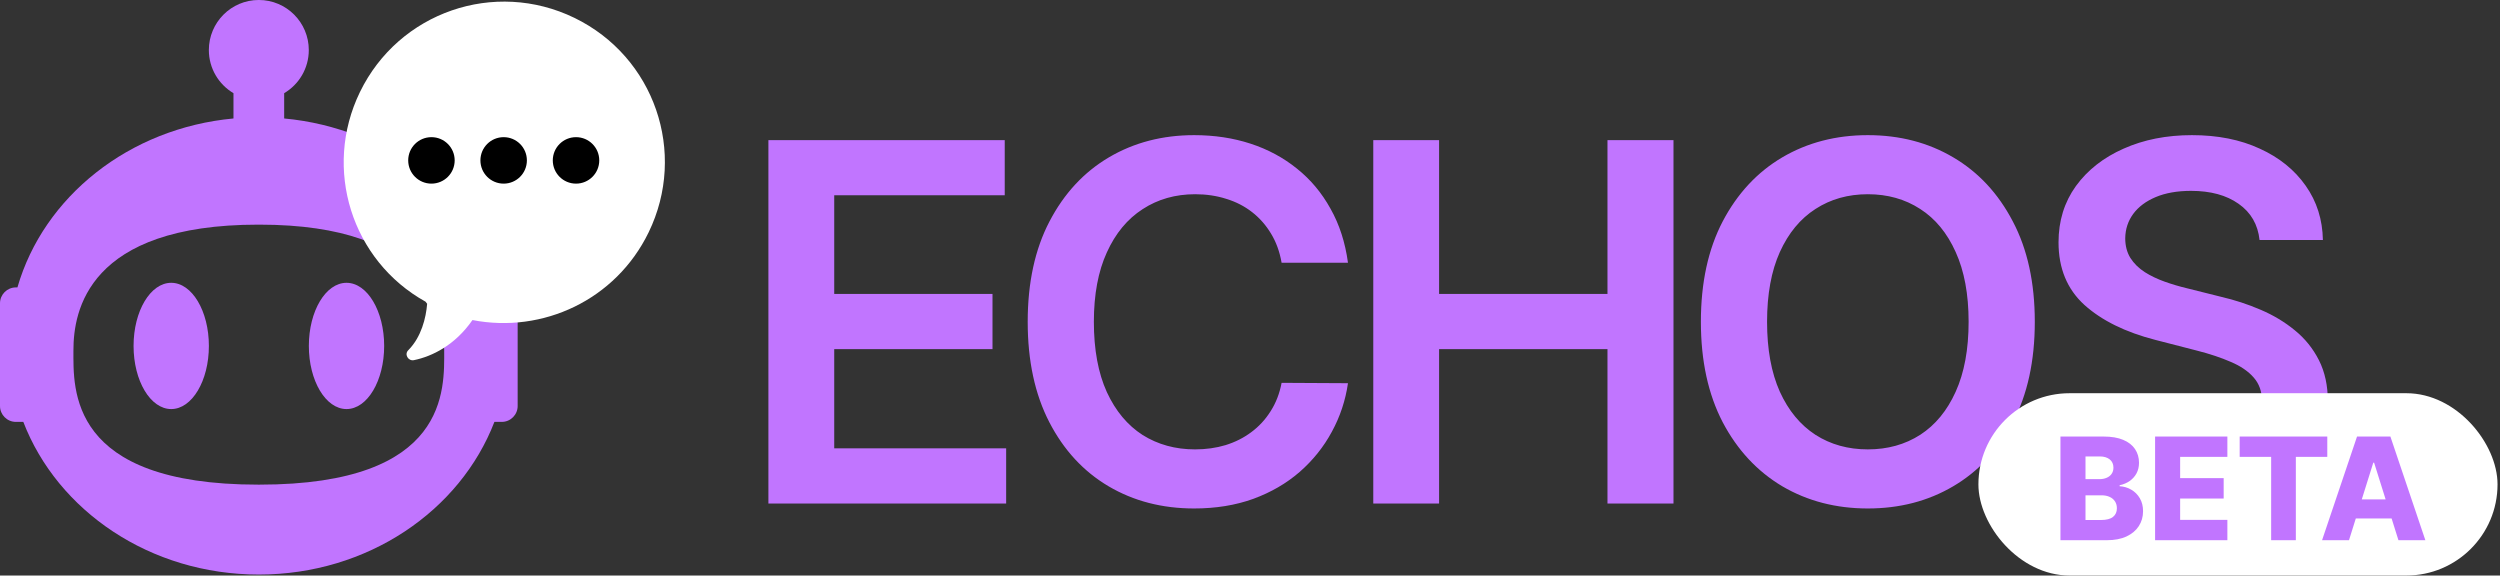
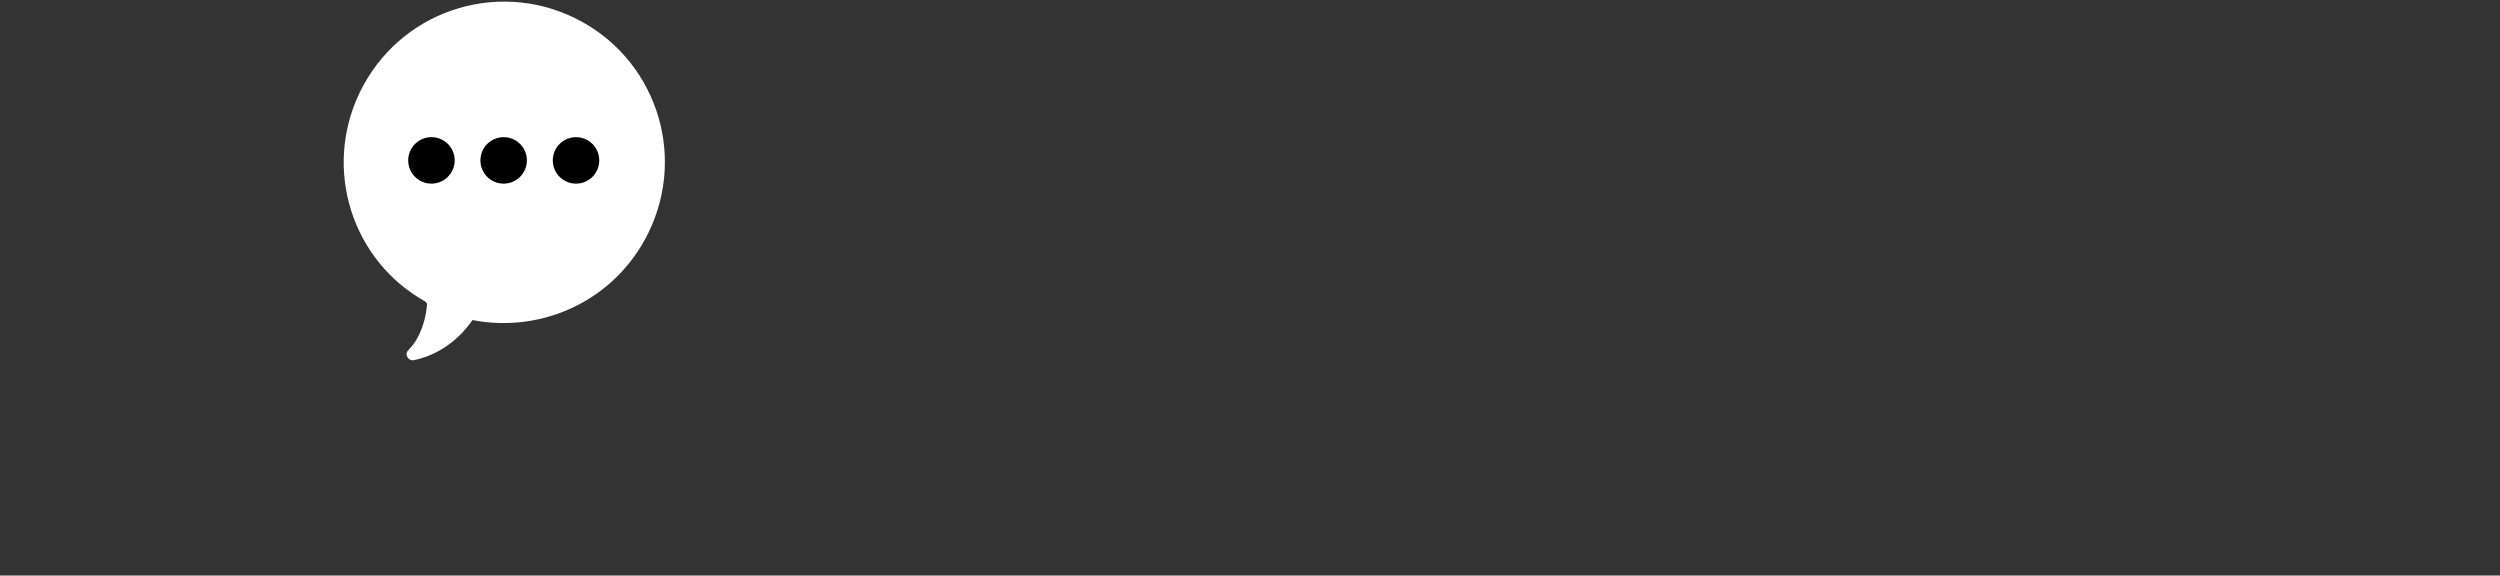
<svg xmlns="http://www.w3.org/2000/svg" width="139" height="32" viewBox="0 0 139 32" fill="none">
  <rect x="0" y="0" width="139" height="32" fill="#333333" stroke="none" />
-   <path d="M42.723 27.995V7.79H55.863V10.858H46.383V16.344H55.183V19.412H46.383V24.926H55.942V27.995H42.723ZM74.947 14.607H71.257C71.152 14.002 70.958 13.466 70.675 12.999C70.392 12.526 70.04 12.124 69.619 11.796C69.198 11.467 68.718 11.22 68.179 11.056C67.646 10.885 67.071 10.799 66.453 10.799C65.354 10.799 64.381 11.075 63.532 11.628C62.684 12.174 62.02 12.976 61.54 14.035C61.059 15.087 60.819 16.373 60.819 17.892C60.819 19.438 61.059 20.74 61.54 21.799C62.026 22.852 62.691 23.647 63.532 24.187C64.381 24.719 65.351 24.986 66.443 24.986C67.048 24.986 67.613 24.907 68.139 24.749C68.672 24.584 69.149 24.344 69.57 24.029C69.998 23.713 70.356 23.325 70.645 22.865C70.941 22.404 71.145 21.878 71.257 21.286L74.947 21.306C74.809 22.266 74.509 23.167 74.049 24.009C73.595 24.851 72.999 25.594 72.263 26.238C71.527 26.877 70.665 27.376 69.678 27.738C68.692 28.093 67.597 28.271 66.393 28.271C64.618 28.271 63.033 27.86 61.638 27.038C60.244 26.215 59.146 25.028 58.343 23.476C57.541 21.924 57.14 20.063 57.14 17.892C57.14 15.716 57.544 13.854 58.353 12.309C59.162 10.757 60.264 9.569 61.658 8.747C63.052 7.925 64.631 7.514 66.393 7.514C67.518 7.514 68.564 7.672 69.531 7.988C70.497 8.303 71.359 8.767 72.115 9.379C72.872 9.984 73.493 10.727 73.979 11.608C74.473 12.483 74.795 13.483 74.947 14.607ZM76.354 27.995V7.79H80.013V16.344H89.376V7.79H93.046V27.995H89.376V19.412H80.013V27.995H76.354ZM113.135 17.892C113.135 20.069 112.728 21.934 111.912 23.486C111.103 25.032 109.998 26.215 108.597 27.038C107.203 27.86 105.622 28.271 103.852 28.271C102.083 28.271 100.498 27.86 99.097 27.038C97.703 26.209 96.597 25.022 95.782 23.476C94.974 21.924 94.569 20.063 94.569 17.892C94.569 15.716 94.974 13.854 95.782 12.309C96.597 10.757 97.703 9.569 99.097 8.747C100.498 7.925 102.083 7.514 103.852 7.514C105.622 7.514 107.203 7.925 108.597 8.747C109.998 9.569 111.103 10.757 111.912 12.309C112.728 13.854 113.135 15.716 113.135 17.892ZM109.455 17.892C109.455 16.36 109.215 15.068 108.736 14.015C108.262 12.957 107.604 12.158 106.762 11.618C105.92 11.072 104.95 10.799 103.852 10.799C102.754 10.799 101.784 11.072 100.942 11.618C100.1 12.158 99.439 12.957 98.959 14.015C98.485 15.068 98.249 16.36 98.249 17.892C98.249 19.425 98.485 20.721 98.959 21.779C99.439 22.832 100.1 23.631 100.942 24.177C101.784 24.716 102.754 24.986 103.852 24.986C104.95 24.986 105.92 24.716 106.762 24.177C107.604 23.631 108.262 22.832 108.736 21.779C109.215 20.721 109.455 19.425 109.455 17.892ZM125.631 13.345C125.539 12.483 125.151 11.812 124.467 11.332C123.789 10.852 122.908 10.612 121.823 10.612C121.06 10.612 120.406 10.727 119.859 10.957C119.314 11.187 118.896 11.5 118.606 11.894C118.318 12.289 118.17 12.739 118.163 13.246C118.163 13.667 118.259 14.032 118.449 14.341C118.647 14.65 118.912 14.913 119.249 15.13C119.584 15.341 119.955 15.518 120.363 15.663C120.771 15.808 121.182 15.929 121.597 16.028L123.491 16.502C124.253 16.679 124.987 16.919 125.69 17.222C126.4 17.524 127.035 17.906 127.594 18.366C128.16 18.826 128.607 19.382 128.936 20.033C129.264 20.684 129.429 21.447 129.429 22.322C129.429 23.506 129.126 24.548 128.522 25.449C127.916 26.344 127.041 27.044 125.897 27.551C124.759 28.05 123.382 28.3 121.764 28.3C120.192 28.3 118.827 28.057 117.669 27.57C116.519 27.084 115.617 26.373 114.966 25.439C114.322 24.506 113.973 23.368 113.92 22.026H117.521C117.574 22.73 117.791 23.315 118.173 23.782C118.554 24.249 119.051 24.598 119.662 24.828C120.281 25.058 120.971 25.173 121.734 25.173C122.53 25.173 123.227 25.055 123.826 24.818C124.43 24.575 124.904 24.239 125.246 23.812C125.588 23.378 125.763 22.871 125.769 22.292C125.763 21.766 125.608 21.332 125.305 20.99C125.003 20.642 124.578 20.352 124.033 20.122C123.493 19.885 122.862 19.675 122.139 19.491L119.84 18.899C118.176 18.471 116.86 17.823 115.894 16.955C114.933 16.081 114.454 14.92 114.454 13.473C114.454 12.282 114.776 11.24 115.42 10.345C116.071 9.451 116.956 8.757 118.074 8.264C119.192 7.764 120.459 7.514 121.872 7.514C123.306 7.514 124.562 7.764 125.641 8.264C126.726 8.757 127.578 9.444 128.196 10.326C128.814 11.2 129.133 12.207 129.153 13.345H125.631Z" fill="#C175FF" />
  <g clip-path="url(#clip0_91_35)">
    <path d="M9.52 22.744C10.676 22.744 11.614 21.173 11.614 19.234C11.614 17.295 10.676 15.724 9.52 15.724C8.363 15.724 7.426 17.295 7.426 19.234C7.426 21.173 8.363 22.744 9.52 22.744Z" fill="#C175FF" />
    <path d="M19.266 22.744C20.422 22.744 21.36 21.173 21.36 19.234C21.36 17.295 20.422 15.724 19.266 15.724C18.109 15.724 17.172 17.295 17.172 19.234C17.172 21.173 18.109 22.744 19.266 22.744Z" fill="#C175FF" />
-     <path d="M27.901 15.98H27.815C26.361 10.938 21.61 7.123 15.8 6.587V5.181C16.619 4.697 17.169 3.804 17.169 2.783C17.169 1.245 15.925 -0.001 14.39 -0.001C12.856 -0.001 11.612 1.245 11.612 2.783C11.612 3.804 12.162 4.697 12.981 5.181V6.587C7.173 7.124 2.422 10.938 0.969 15.98H0.881C0.396 15.98 0 16.377 0 16.863V22.575C0 23.06 0.396 23.457 0.881 23.457H1.296C3.198 28.401 8.342 31.945 14.393 31.945C20.443 31.945 25.587 28.401 27.489 23.457H27.901C28.386 23.457 28.782 23.06 28.782 22.575V16.863C28.782 16.377 28.386 15.98 27.901 15.98H27.901ZM14.422 26.946C14.411 26.946 14.401 26.946 14.39 26.946C14.379 26.946 14.369 26.946 14.359 26.946C3.781 26.946 4.083 21.629 4.083 19.469C4.083 17.308 4.871 12.49 14.359 12.49H14.422C23.91 12.49 24.697 17.309 24.697 19.469C24.697 21.629 25 26.946 14.422 26.946Z" fill="#C175FF" />
  </g>
  <g clip-path="url(#clip1_91_35)">
    <path d="M20.014 5.115C22.176 0.672 27.497 -1.166 31.942 0.995C36.386 3.157 38.224 8.478 36.062 12.923C34.237 16.675 30.179 18.556 26.269 17.795C25.308 19.184 24.037 19.816 23.007 20.026C22.691 20.086 22.458 19.687 22.715 19.457C23.424 18.732 23.686 17.68 23.749 16.89L23.659 16.773C19.557 14.494 17.936 9.386 20.014 5.115Z" fill="white" />
  </g>
  <circle cx="23.988" cy="8.918" r="1.292" fill="black" />
  <circle cx="28.003" cy="8.918" r="1.292" fill="black" />
  <circle cx="32.027" cy="8.918" r="1.292" fill="black" />
  <g clip-path="url(#clip2_91_35)">
    <rect x="110" y="21.863" width="28.863" height="10.136" rx="5.068" fill="white" />
-     <path d="M114.561 30.035V24.272H116.964C117.396 24.272 117.757 24.333 118.048 24.455C118.34 24.577 118.56 24.748 118.706 24.967C118.854 25.187 118.929 25.441 118.929 25.73C118.929 25.949 118.883 26.145 118.791 26.318C118.699 26.488 118.572 26.63 118.411 26.743C118.249 26.855 118.063 26.934 117.851 26.979V27.035C118.083 27.047 118.298 27.11 118.495 27.224C118.694 27.338 118.854 27.498 118.974 27.702C119.094 27.905 119.154 28.145 119.154 28.423C119.154 28.732 119.075 29.009 118.917 29.253C118.76 29.495 118.532 29.686 118.233 29.827C117.935 29.966 117.573 30.035 117.147 30.035H114.561ZM115.954 28.912H116.815C117.117 28.912 117.34 28.855 117.482 28.741C117.627 28.626 117.699 28.467 117.699 28.262C117.699 28.114 117.664 27.986 117.595 27.88C117.525 27.771 117.427 27.687 117.299 27.629C117.172 27.569 117.019 27.539 116.841 27.539H115.954V28.912ZM115.954 26.641H116.725C116.877 26.641 117.012 26.616 117.13 26.565C117.249 26.515 117.341 26.442 117.406 26.346C117.474 26.25 117.507 26.135 117.507 26C117.507 25.807 117.439 25.655 117.302 25.544C117.165 25.433 116.98 25.378 116.748 25.378H115.954V26.641ZM119.823 30.035V24.272H123.842V25.403H121.216V26.585H123.636V27.719H121.216V28.904H123.842V30.035H119.823ZM124.526 25.403V24.272H129.397V25.403H127.649V30.035H126.276V25.403H124.526ZM130.604 30.035H129.107L131.051 24.272H132.906L134.85 30.035H133.353L132 25.724H131.955L130.604 30.035ZM130.404 27.767H133.533V28.825H130.404V27.767Z" fill="#C175FF" />
  </g>
  <defs>
    <clipPath id="clip0_91_35">
-       <rect width="28.782" height="31.945" fill="white" />
-     </clipPath>
+       </clipPath>
    <clipPath id="clip1_91_35">
      <rect width="22.653" height="20.277" fill="white" transform="translate(16.684 0.04)" />
    </clipPath>
    <clipPath id="clip2_91_35">
-       <rect x="110" y="21.863" width="28.863" height="10.136" rx="5.068" fill="white" />
-     </clipPath>
+       </clipPath>
  </defs>
</svg>